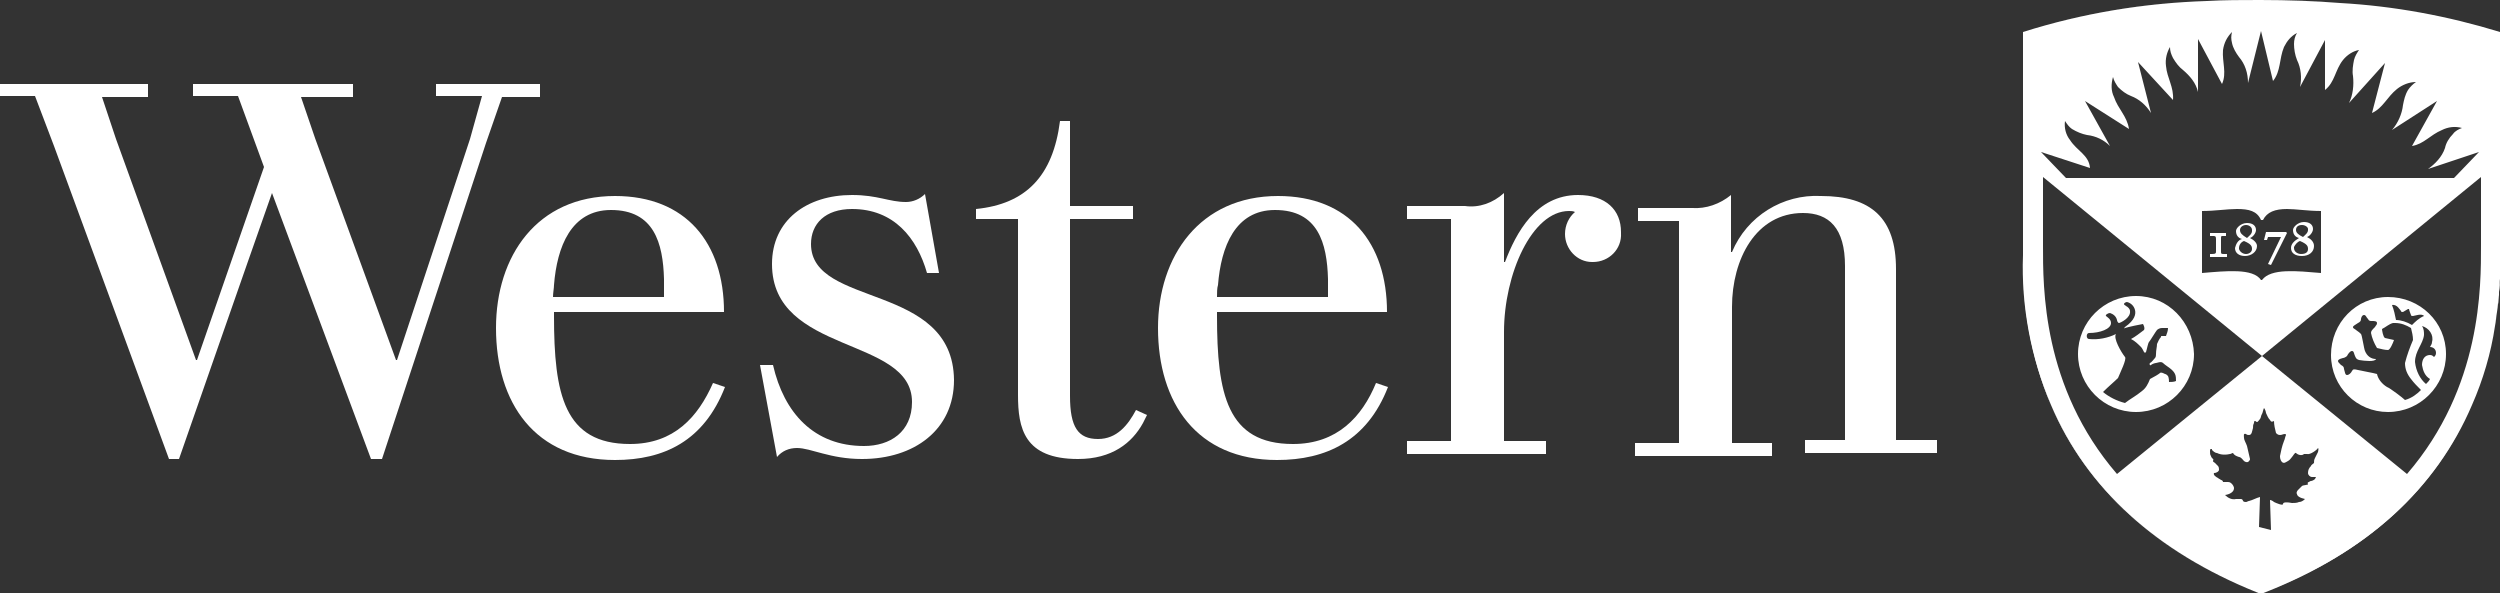
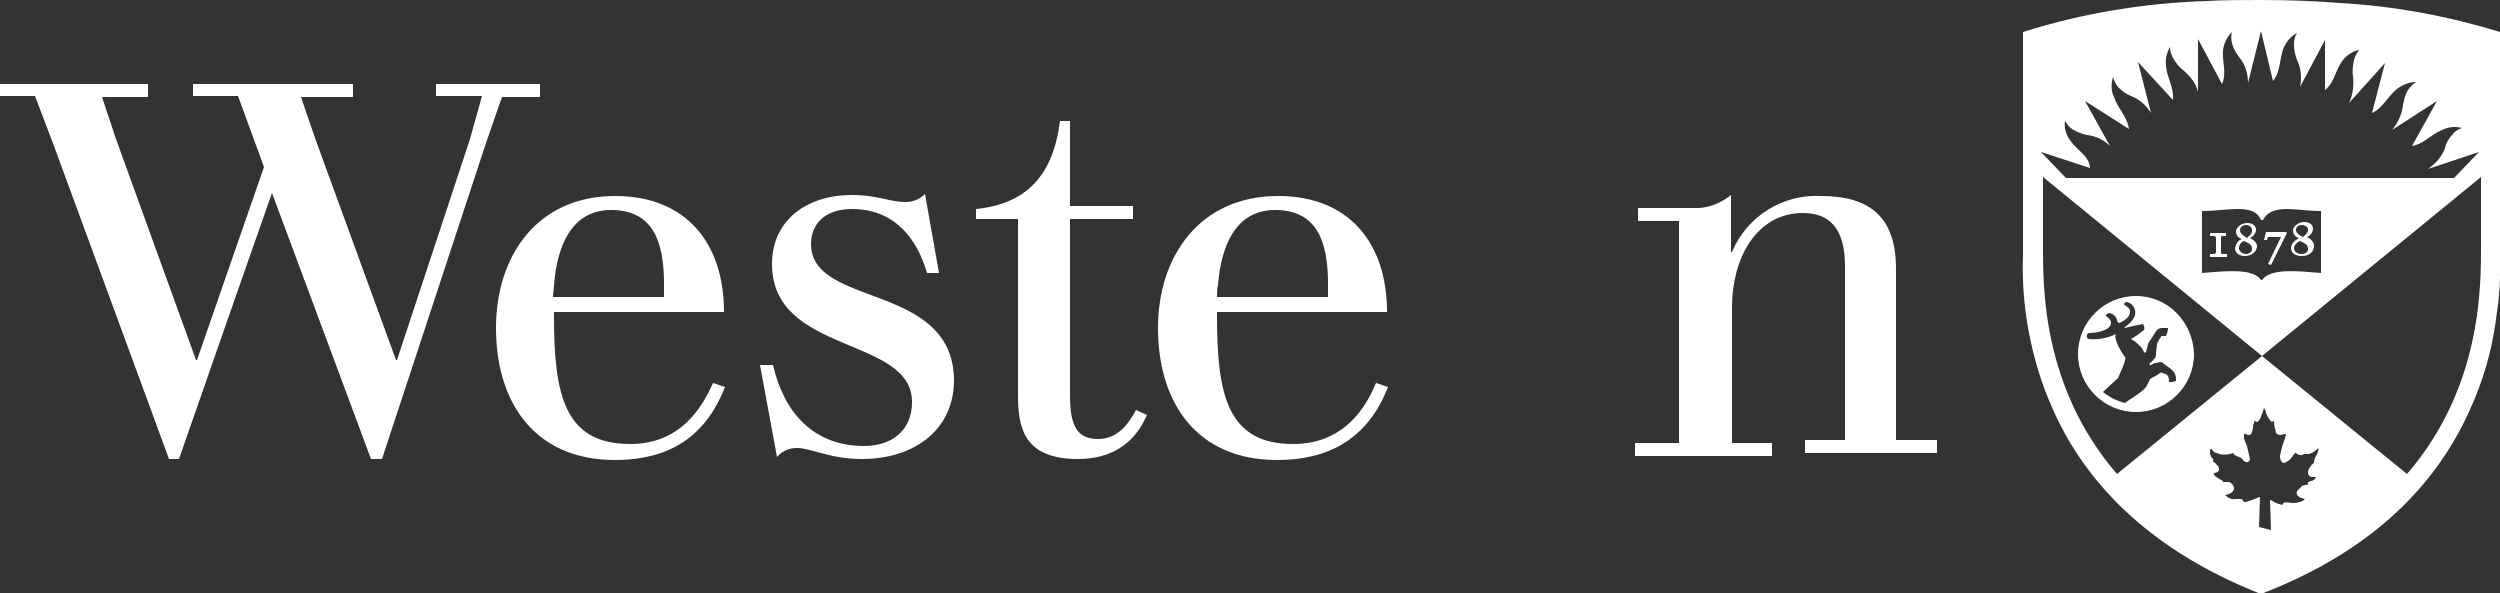
<svg xmlns="http://www.w3.org/2000/svg" version="1.1" id="LOGO" x="0px" y="0px" viewBox="0 0 250 59.3" style="enable-background:new 0 0 250 59.3;" xml:space="preserve">
  <rect x="0" y="0" width="250" height="59.3" fill="#333333" stroke="none" />
  <style type="text/css">
	.st0{fill:#FFFFFF;}
</style>
  <path class="st0" d="M249.9,29.1c0,0.1,0,0.2,0,0.3C249.9,29.3,249.9,29.2,249.9,29.1z" />
  <path class="st0" d="M250,13.9V3.2c-5.2-1.6-10.6-2.6-16-2.9c5.4,0.3,10.8,1.3,16,2.9V13.9z" />
  <path class="st0" d="M205.1,40.5c-2-4.7-2.9-9.9-2.8-15C202.2,30.6,203.2,35.7,205.1,40.5c3.6,8.4,10.6,14.7,20.5,18.7l0.5,0.2l0,0  l-0.5-0.2C215.7,55.2,208.8,48.9,205.1,40.5z" />
  <path class="st0" d="M249.7,31.1c0,0.4-0.1,0.9-0.2,1.4C249.6,32,249.7,31.6,249.7,31.1z" />
  <polygon class="st0" points="226.2,59.3 226.2,59.3 226.7,59.1 " />
-   <path class="st0" d="M202.4,24.9V3.2c6-1.9,12.1-2.9,18.4-3.1c-6.2,0.2-12.4,1.2-18.4,3.1V24.9z" />
  <path class="st0" d="M250,25.2c0,0.8,0,1.7,0,2.7C250,26.9,250,25.9,250,25.2z" />
  <path class="st0" d="M250,25.2L250,25.2z" />
  <path class="st0" d="M250,27.9c0,0.4,0,0.8-0.1,1.3C249.9,28.7,249.9,28.3,250,27.9z" />
  <path class="st0" d="M226,0c2.8,0,5.4,0.1,8,0.3C231.5,0.1,228.8,0,226,0z" />
  <path class="st0" d="M249.9,29.4c0,0.5-0.1,1.1-0.2,1.7C249.8,30.5,249.8,30,249.9,29.4z" />
  <path class="st0" d="M226.7,59.1c10-4,16.9-10.3,20.5-18.7c1.1-2.5,1.9-5.2,2.3-7.9c-0.4,2.7-1.2,5.4-2.3,7.9  C243.6,48.9,236.7,55.2,226.7,59.1z" />
  <path class="st0" d="M247.2,40.5c1.1-2.5,1.9-5.2,2.3-7.9c0.1-0.5,0.1-0.9,0.2-1.4c0.1-0.6,0.1-1.2,0.2-1.7c0-0.1,0-0.2,0-0.3  c0-0.4,0-0.8,0.1-1.3c0-1,0-2,0-2.7V3.2c-5.2-1.6-10.6-2.6-16-2.9c-2.5-0.2-5.2-0.3-8-0.3c-1.8,0-3.6,0-5.3,0.1  c-6.2,0.2-12.4,1.2-18.4,3.1v22.3c-0.2,5.1,0.8,10.3,2.8,15c3.6,8.4,10.6,14.7,20.5,18.7l0.5,0.2l0.5-0.2  C236.7,55.2,243.6,48.9,247.2,40.5z M207,14c-0.4-0.5-0.6-1.2-0.5-1.9c0.2,0.3,0.4,0.6,0.7,0.8c0.5,0.3,1,0.5,1.5,0.6  c0.9,0.1,1.7,0.5,2.3,1.1l-2.5-4.5l4.4,2.8c-0.2-1.3-1.1-2-1.5-3.2c-0.3-0.6-0.3-1.3-0.1-2c0.1,0.4,0.3,0.7,0.5,1  c0.4,0.4,0.8,0.7,1.3,0.9c0.8,0.3,1.5,0.9,2,1.7l-1.3-5.1l3.5,3.8c0.1-1.3-0.6-2.2-0.7-3.4c-0.1-0.7,0.1-1.4,0.4-1.9  c0,0.4,0.1,0.7,0.3,1.1c0.3,0.5,0.6,0.9,1,1.2c0.7,0.6,1.3,1.3,1.5,2.2V3.9l2.4,4.5c0.5-1.1,0-2.2,0.1-3.4c0.1-0.7,0.4-1.3,0.9-1.8  c-0.1,0.4-0.1,0.7,0,1.1c0.1,0.5,0.4,1,0.7,1.4c0.6,0.7,0.9,1.6,0.9,2.6l0,0l1.3-5.2l1.2,5c0.8-1,0.6-2.2,1.1-3.4  c0.3-0.6,0.7-1.1,1.3-1.4c-0.2,0.3-0.3,0.7-0.3,1.1c0,0.5,0.1,1.1,0.3,1.6c0.4,0.8,0.5,1.8,0.3,2.7l2.5-4.7V9c1-0.8,1-2,1.8-3  c0.4-0.5,1-0.9,1.6-1c-0.2,0.3-0.4,0.6-0.5,1c-0.1,0.5-0.2,1.1-0.1,1.6c0.1,0.9,0,1.9-0.4,2.7l0,0l3.6-4l-1.3,5  c1.1-0.5,1.5-1.6,2.5-2.4c0.5-0.4,1.2-0.7,1.9-0.7c-0.3,0.2-0.6,0.5-0.8,0.8c-0.3,0.5-0.4,1-0.5,1.5c-0.1,0.9-0.5,1.8-1.1,2.5l0,0  l4.5-2.9l-2.5,4.5c1.2-0.2,1.8-1.1,3-1.6c0.6-0.3,1.3-0.4,2-0.2c-0.3,0.1-0.7,0.3-0.9,0.6c-0.4,0.4-0.7,0.9-0.8,1.4  c-0.3,0.9-1,1.6-1.7,2.1l0,0l5.1-1.7l-2.5,2.6h-38.8l-2.5-2.6l4.9,1.6C208.9,15.5,207.7,15.1,207,14z M232.1,21.1v6.2  c-2.4-0.2-5-0.5-5.9,0.7h-0.1c-0.8-1.2-3.5-0.9-5.9-0.7v-6.2c1.3,0,2.5-0.2,3.5-0.2c1.2,0,2,0.2,2.4,1.1h0.2  c0.4-0.8,1.2-1.1,2.4-1.1C229.6,20.9,230.8,21.1,232.1,21.1L232.1,21.1z M211.7,47.4c-7.5-8.7-7.4-18.7-7.4-22.9v-6.8l0,0l21.9,17.9  l21.9-17.9l0,0v6.8c0,4.1,0.1,14.2-7.4,22.9l-14.5-11.8L211.7,47.4z M225.9,52.7l0.1-3c-0.4,0.1-0.7,0.3-1.1,0.4  c-0.1,0-0.2,0.1-0.3,0.1c-0.1,0-0.2,0-0.3-0.1c0-0.1-0.1-0.2-0.2-0.2c-0.2,0-0.3,0-0.5,0c-0.4,0.1-0.8-0.1-1.1-0.4  c0,0,0.9-0.1,0.9-0.7c0-0.1-0.1-0.3-0.2-0.4c-0.1-0.1-0.2-0.2-0.4-0.2c-0.2,0-0.3,0-0.5,0c0-0.1-0.1-0.2-0.2-0.2  c-0.1-0.1-0.2-0.1-0.3-0.2c-0.2-0.1-0.5-0.3-0.4-0.5c0.3,0,0.5-0.2,0.5-0.3c0-0.1,0-0.3-0.1-0.4c-0.1-0.1-0.2-0.2-0.3-0.3  c-0.1-0.1-0.2-0.1-0.2-0.2s0.1-0.1,0-0.2c-0.1-0.1-0.2-0.2-0.2-0.3c-0.1-0.1-0.1-0.3-0.1-0.5c0-0.1,0-0.2,0.1-0.2s0.1,0,0.1,0.1  c0.1,0.1,0.3,0.3,0.5,0.3c0.4,0.2,0.9,0.2,1.3,0.1c0.1,0,0.2-0.1,0.3-0.1c0.1,0.2,0.3,0.3,0.6,0.4c0.2,0,0.4,0.3,0.5,0.4  c0.1,0.1,0.4,0.2,0.5,0c0.1-0.1,0.1-0.1,0.1-0.2c-0.1-0.4-0.2-0.9-0.3-1.3c-0.1-0.3-0.3-0.6-0.3-0.8s-0.1-0.5,0.2-0.4  c0.1,0.1,0.2,0.1,0.3,0.1c0.3,0,0.3-0.4,0.4-0.7c0-0.2,0-0.3,0.1-0.5c0-0.1,0-0.2,0.1-0.2c0.1,0,0.1,0.1,0.2,0.1  c0.1,0,0.2-0.2,0.3-0.3s0.1-0.4,0.2-0.5c0.1-0.2,0.1-0.4,0.2-0.6c0.1,0.1,0.2,0.4,0.2,0.5c0.1,0.2,0.2,0.5,0.4,0.7  c0.1,0.2,0.2,0.2,0.4,0.1c0,0.4,0.1,0.8,0.2,1.2c0.1,0.1,0.2,0.2,0.4,0.2c0.2,0,0.3-0.1,0.5-0.1c0,0,0.1,0,0.1,0.1  c-0.1,0.2-0.1,0.4-0.2,0.6c-0.2,0.5-0.3,1-0.4,1.5c0,0.1,0,0.4,0.2,0.6s0.4,0,0.6-0.1c0.2-0.1,0.3-0.3,0.4-0.4  c0.1-0.1,0.3-0.5,0.4-0.4c0.2,0.2,0.6,0.3,0.8,0.1c0.1,0,0.2,0,0.3,0c0.3,0.1,1-0.4,1.1-0.6c0.1,0.1,0,0.3,0,0.4  c-0.1,0.2-0.2,0.4-0.3,0.6c-0.1,0.2-0.1,0.3-0.1,0.5c-0.1,0.1-0.3,0.2-0.3,0.3c-0.2,0.2-0.3,0.4-0.3,0.7c0,0.2,0.2,0.4,0.4,0.4  c0.1,0,0.3,0,0.4,0c0,0-0.1,0.2-0.1,0.2c-0.1,0.1-0.3,0.2-0.4,0.2c-0.1,0-0.2,0.1-0.2,0.1c-0.1,0-0.2,0.1-0.1,0.2s-0.5,0.1-0.6,0.2  c-0.1,0.1-0.2,0.2-0.3,0.3c-0.1,0.1,0,0-0.1,0.1c-0.1,0.1-0.2,0.3-0.1,0.4c0,0.2,0.3,0.4,0.8,0.5c-0.2,0.2-0.4,0.3-0.6,0.3  c-0.2,0.1-0.5,0.1-0.7,0.1c-0.5-0.1-0.9-0.1-0.9,0.1s-0.7-0.1-0.9-0.2c-0.1-0.1-0.3-0.2-0.4-0.2l0.1,3L225.9,52.7z" />
  <path class="st0" d="M213.6,29.6c-3.2,0-5.8,2.6-5.8,5.8c0,3.2,2.6,5.8,5.8,5.8c3.2,0,5.8-2.6,5.8-5.8c0,0,0,0,0,0  C219.3,32.2,216.8,29.6,213.6,29.6C213.6,29.6,213.6,29.6,213.6,29.6z M216.9,38.2c0-0.1,0-0.4-0.1-0.6c-0.1-0.1-0.2-0.2-0.3-0.2  c-0.2-0.1-0.4-0.2-0.5-0.1s-0.6,0.4-1,0.6c-0.2,0.5-0.4,0.9-0.8,1.2c-0.6,0.5-1.2,0.8-1.7,1.2c-0.8-0.2-1.6-0.6-2.2-1.1  c0.6-0.6,1.1-1,1.5-1.4c0.2-0.5,0.9-1.9,0.7-2.1c-0.4-0.5-1.2-1.9-0.9-2.3c-0.8,0.4-1.8,0.6-2.7,0.5c-0.3,0-0.3-0.6,0-0.6  c1.1,0,2.2-0.4,2.2-1c0-0.4-0.4-0.6-0.5-0.7s0.2-0.3,0.4-0.3c0.3,0.1,0.6,0.3,0.7,0.7c0,0.1,0.1,0.3,0.2,0.3s1.2-0.5,1.1-1.2  c0-0.2-0.2-0.4-0.4-0.5c-0.1-0.1-0.2-0.1-0.2-0.2s0.2-0.2,0.3-0.2c0.4,0.1,0.7,0.4,0.8,0.8c0.1,0.4,0,1-1,1.7  c-0.1,0.1-0.1,0.2,0,0.1c0.3-0.1,1.7-0.4,1.8-0.4c0.1,0.2,0.2,0.4,0.1,0.6c-0.4,0.3-0.9,0.7-1.3,0.9c0.4,0.2,0.7,0.5,1,0.8  c0.1,0.1,0.2,0.3,0.3,0.5c0.1,0.1,0.1,0.1,0.2,0c0,0,0,0,0,0c0.1-0.3,0.2-0.9,0.3-1s0.7-1.1,0.8-1.2c0.1-0.1,0.3-0.2,0.5-0.2  c0.1,0,0.5,0,0.6,0c0,0.3-0.1,0.5-0.2,0.8c-0.1,0-0.2,0-0.4,0c-0.1,0-0.1,0-0.1,0.1c-0.2,0.2-0.3,0.5-0.4,0.7c0,0.3-0.1,0.6-0.1,1  c0,0.1,0,0.3-0.1,0.4c-0.2,0.2-0.3,0.4-0.5,0.5c-0.1,0.1,0,0.3,0.1,0.2s0.4-0.2,0.5-0.2s0.5-0.2,0.7,0s0.7,0.5,0.9,0.7  c0.1,0.1,0.2,0.2,0.3,0.4c0.1,0.2,0.1,0.5,0.1,0.7C217.4,38.2,217.1,38.2,216.9,38.2z" />
  <polygon class="st0" points="226.4,24 226.7,24 226.8,23.7 228.1,23.7 226.8,26.4 227.1,26.5 228.7,23.3 228.7,23.3 228.6,23.2   226.6,23.2 " />
-   <path class="st0" d="M244.6,35.4c0-3.2-2.6-5.7-5.8-5.7c-3.2,0-5.7,2.6-5.7,5.8c0,3.2,2.6,5.7,5.7,5.7  C242,41.2,244.6,38.6,244.6,35.4C244.6,35.4,244.6,35.4,244.6,35.4z M240.1,31.1c0,0.1,0.1,0.1,0.2,0.1l0.5-0.3c0,0,0.1,0,0.1,0  c0,0,0,0,0,0c0,0.1,0.2,0.6,0.2,0.6c0,0.1,0.1,0.1,0.2,0.1c0,0,0,0,0,0c0.1,0,0.9-0.3,1.1,0c-0.5,0.2-0.9,0.6-1.2,0.9  c-0.5-0.3-1.1-0.5-1.6-0.5c-0.1-0.5-0.2-1-0.4-1.5C239.7,30.4,240,31,240.1,31.1L240.1,31.1z M240.5,40c-0.2-0.2-1.5-1.2-1.8-1.3  c-0.5-0.3-0.9-0.8-1-1.3c-0.3-0.1-1.5-0.3-1.9-0.4s-0.5-0.1-0.6,0.1s-0.3,0.4-0.5,0.4s-0.2-0.3-0.3-0.6c0-0.2-0.1-0.3-0.3-0.4  c-0.2-0.2-0.3-0.3-0.3-0.4s0.1-0.2,0.5-0.3c0.1,0,0.3-0.1,0.4-0.2c0.1-0.2,0.3-0.5,0.5-0.5s0.2,0.3,0.3,0.5s0.1,0.3,0.4,0.4  c0.6,0.1,1.6,0.2,1.7-0.1c-0.5,0-0.9-0.3-1.1-0.8c-0.1-0.2-0.3-1.6-0.4-1.7s-0.2-0.2-0.5-0.4s-0.3-0.2-0.3-0.3s0.2-0.2,0.5-0.4  c0.2-0.1,0.3-0.2,0.3-0.4c0-0.1,0.1-0.4,0.3-0.4s0.2,0.2,0.4,0.4c0.1,0.2,0.2,0.2,0.4,0.2c0.2,0,0.5,0,0.5,0.2s-0.1,0.2-0.2,0.4  c-0.3,0.3-0.4,0.4-0.4,0.6c0.1,0.5,0.3,1,0.6,1.5c0.4,0.1,0.8,0.2,1.1,0.2c0.2,0,0.5-0.7,0.6-1l-0.9-0.2c-0.2-0.1-0.3-0.8-0.3-0.9  c0.4-0.2,0.7-0.5,1.1-0.6h0.2c0.6,0,1.1,0.2,1.6,0.5c0.1,0.4,0.2,0.8,0.2,1.2c-0.3,0.7-0.6,1.5-0.8,2.3c0,0.6,0.2,1.1,0.6,1.6  c0.3,0.4,0.6,0.7,1,1.1C241.7,39.4,241.2,39.8,240.5,40L240.5,40z M241.5,36.2c0-1.1,0.8-1.8,0.9-2.7c0-0.3,0-0.6-0.2-0.9  c0.7,0.2,1.2,0.9,1,1.6c0,0.2-0.1,0.3-0.2,0.5c0.3,0,0.6,0.2,0.6,0.6c0,0.2-0.1,0.3-0.2,0.4c-0.1-0.1-0.2-0.2-0.4-0.2  c-0.5,0-0.8,0.4-0.8,1c0.1,0.6,0.3,1.1,0.8,1.4c-0.1,0.2-0.2,0.3-0.4,0.5C242,37.9,241.6,37.1,241.5,36.2L241.5,36.2z" />
  <path class="st0" d="M229.1,24.8c0,0.5,0.4,0.8,1.1,0.8s1.2-0.4,1.2-1c0-0.4-0.3-0.7-0.7-0.9c0.3-0.1,0.6-0.5,0.6-0.8  c0-0.4-0.3-0.7-0.9-0.7s-1.1,0.5-1.1,0.8c0,0.4,0.2,0.7,0.6,0.8C229.4,24.1,229.1,24.4,229.1,24.8z M229.6,23c0-0.3,0.2-0.5,0.6-0.5  c0.3,0,0.6,0.2,0.6,0.4c0,0,0,0.1,0,0.1c0,0.3-0.3,0.5-0.5,0.7C229.9,23.5,229.6,23.3,229.6,23L229.6,23z M230,24.1  c0.7,0.3,0.8,0.5,0.8,0.8s-0.2,0.5-0.7,0.5c-0.3,0-0.7-0.2-0.7-0.6c0,0,0,0,0-0.1C229.5,24.5,229.7,24.2,230,24.1L230,24.1z" />
  <path class="st0" d="M222.4,23.3h-1.4v0.3h0.3c0.2,0,0.3,0,0.3,0.3v1.2c0,0.2,0,0.3-0.4,0.3h-0.2v0.3h1.7v-0.3h-0.2  c-0.4,0-0.4,0-0.4-0.3v-1.2c0-0.3,0-0.3,0.2-0.3h0.3v-0.3L222.4,23.3L222.4,23.3z" />
  <path class="st0" d="M225,23.8c0.3-0.1,0.6-0.5,0.6-0.8c0-0.4-0.3-0.7-0.9-0.7s-1.1,0.5-1.1,0.8c0,0.4,0.2,0.7,0.6,0.8  c-0.4,0.1-0.6,0.5-0.7,0.9c0,0.5,0.4,0.8,1,0.8s1.2-0.4,1.2-1C225.7,24.3,225.4,24,225,23.8z M224,23c0-0.3,0.3-0.5,0.6-0.5  c0.3,0,0.6,0.2,0.6,0.5c0,0,0,0.1,0,0.1c0,0.3-0.3,0.5-0.5,0.7C224.2,23.5,224,23.3,224,23z M224.6,25.4c-0.3,0-0.6-0.2-0.7-0.5  c0,0,0,0,0-0.1c0-0.3,0.2-0.6,0.5-0.7c0.7,0.3,0.8,0.5,0.8,0.8S224.9,25.4,224.6,25.4L224.6,25.4z" />
-   <path class="st0" d="M157.8,19.5c-4.2,0-6.2,3.8-7.3,6.7h-0.1v-6.9c-1.1,1-2.5,1.5-3.9,1.3h-5.8v1.3h4.4v22.2h-4.4v1.3h13.9v-1.3  h-4.2V33.2c0-5.8,2.8-12.1,6.5-12.1c0.2,0,0.4,0,0.6,0.1c-0.6,0.5-1,1.3-1,2.2c0,1.5,1.2,2.8,2.7,2.8c0,0,0.1,0,0.1,0  c1.6,0,2.9-1.3,2.8-2.9c0,0,0,0,0-0.1C162.1,21,160.6,19.5,157.8,19.5z" />
  <path class="st0" d="M129.3,44.4c-6.6,0-7.6-5-7.6-12.8v-0.4h17c0-6.9-3.8-11.6-10.9-11.6c-7.8,0-12,6-12,13.2  c0,7.5,3.9,13.2,11.9,13.2c4.9,0,9-1.9,11.1-7.3l-1.2-0.4C136.2,41.7,133.7,44.4,129.3,44.4z M121.8,28.5c0.3-3.8,1.7-7.5,5.7-7.5  c4.3,0,5.2,3.3,5.3,6.9c0,0.3,0,1.5,0,1.8h-11.1C121.7,29.3,121.7,28.8,121.8,28.5z" />
  <path class="st0" d="M189.6,26.9c0-5.1-2.5-7.3-7.5-7.3c-3.8-0.2-7.4,2-8.9,5.6h-0.1v-5.7c-1.1,0.9-2.5,1.4-3.9,1.3h-5.4v1.3h4.1  v22.2h-4.4v1.3h13.7v-1.3h-4V30.7c0-4.8,2.4-9.4,7.1-9.4c2.6,0,4.2,1.5,4.2,5.3v17.4h-4v1.3h13.2v-1.3h-4.1L189.6,26.9L189.6,26.9z" />
  <path class="st0" d="M63,44.4c-6.6,0-7.6-5-7.6-12.8v-0.4h17c0-6.9-3.8-11.6-10.9-11.6c-7.8,0-11.9,6-11.9,13.2  c0,7.5,3.9,13.2,11.9,13.2c4.9,0,8.9-1.9,11-7.3l-1.2-0.4C69.8,41.7,67.4,44.4,63,44.4z M55.4,28.5c0.3-3.8,1.7-7.5,5.7-7.5  c4.3,0,5.2,3.3,5.3,6.9c0,0.3,0,1.5,0,1.8H55.3C55.3,29.3,55.4,28.8,55.4,28.5z" />
  <path class="st0" d="M54,9.7V8.4H43.6v1.2h4.6L47,13.9L39.7,36h-0.1l-8.1-22.2l-1.4-4.1h5.2V8.4h-16v1.2h4.5l2.6,7.1L19.7,36h-0.1  l-8-22.1l-1.4-4.2h4.6V8.4H0v1.2h3.5l1.9,5l11.5,31.3h1c0,0,7-20.1,9.3-26.6l9.9,26.6h1.1l10.4-31.6l1.6-4.6H54z" />
  <path class="st0" d="M109.8,43.9c-2,0-2.8-1.2-2.8-4.3V21.9h6.3v-1.3H107v-8.5h-1c-0.7,5.5-3.4,8.3-8.4,8.8v1h4.2v17.6  c0,3.3,0.6,6.4,6,6.4c3.4,0,5.4-1.6,6.5-3.6l0.4-0.8l-1.1-0.5C112.8,42.5,111.7,43.9,109.8,43.9z" />
  <path class="st0" d="M81.1,24.4c0-2,1.4-3.5,4.1-3.5c4.2,0,6.5,2.9,7.5,6.4h1.2l-1.4-7.9c-0.5,0.5-1.2,0.8-1.9,0.8  c-1.7,0-2.8-0.7-5.4-0.7c-4.5,0-8,2.5-8,6.9c0,9.1,14,7.2,14,13.8c0,3-2.2,4.4-4.8,4.4c-5,0-8-3.3-9.1-8.1h-1.3l1.7,9.2  c0.5-0.6,1.2-0.9,2-0.9c1.4,0,3.3,1.1,6.5,1.1c5.2,0,9.2-2.9,9.2-7.9C95.3,28.2,81.1,30.8,81.1,24.4z" />
</svg>